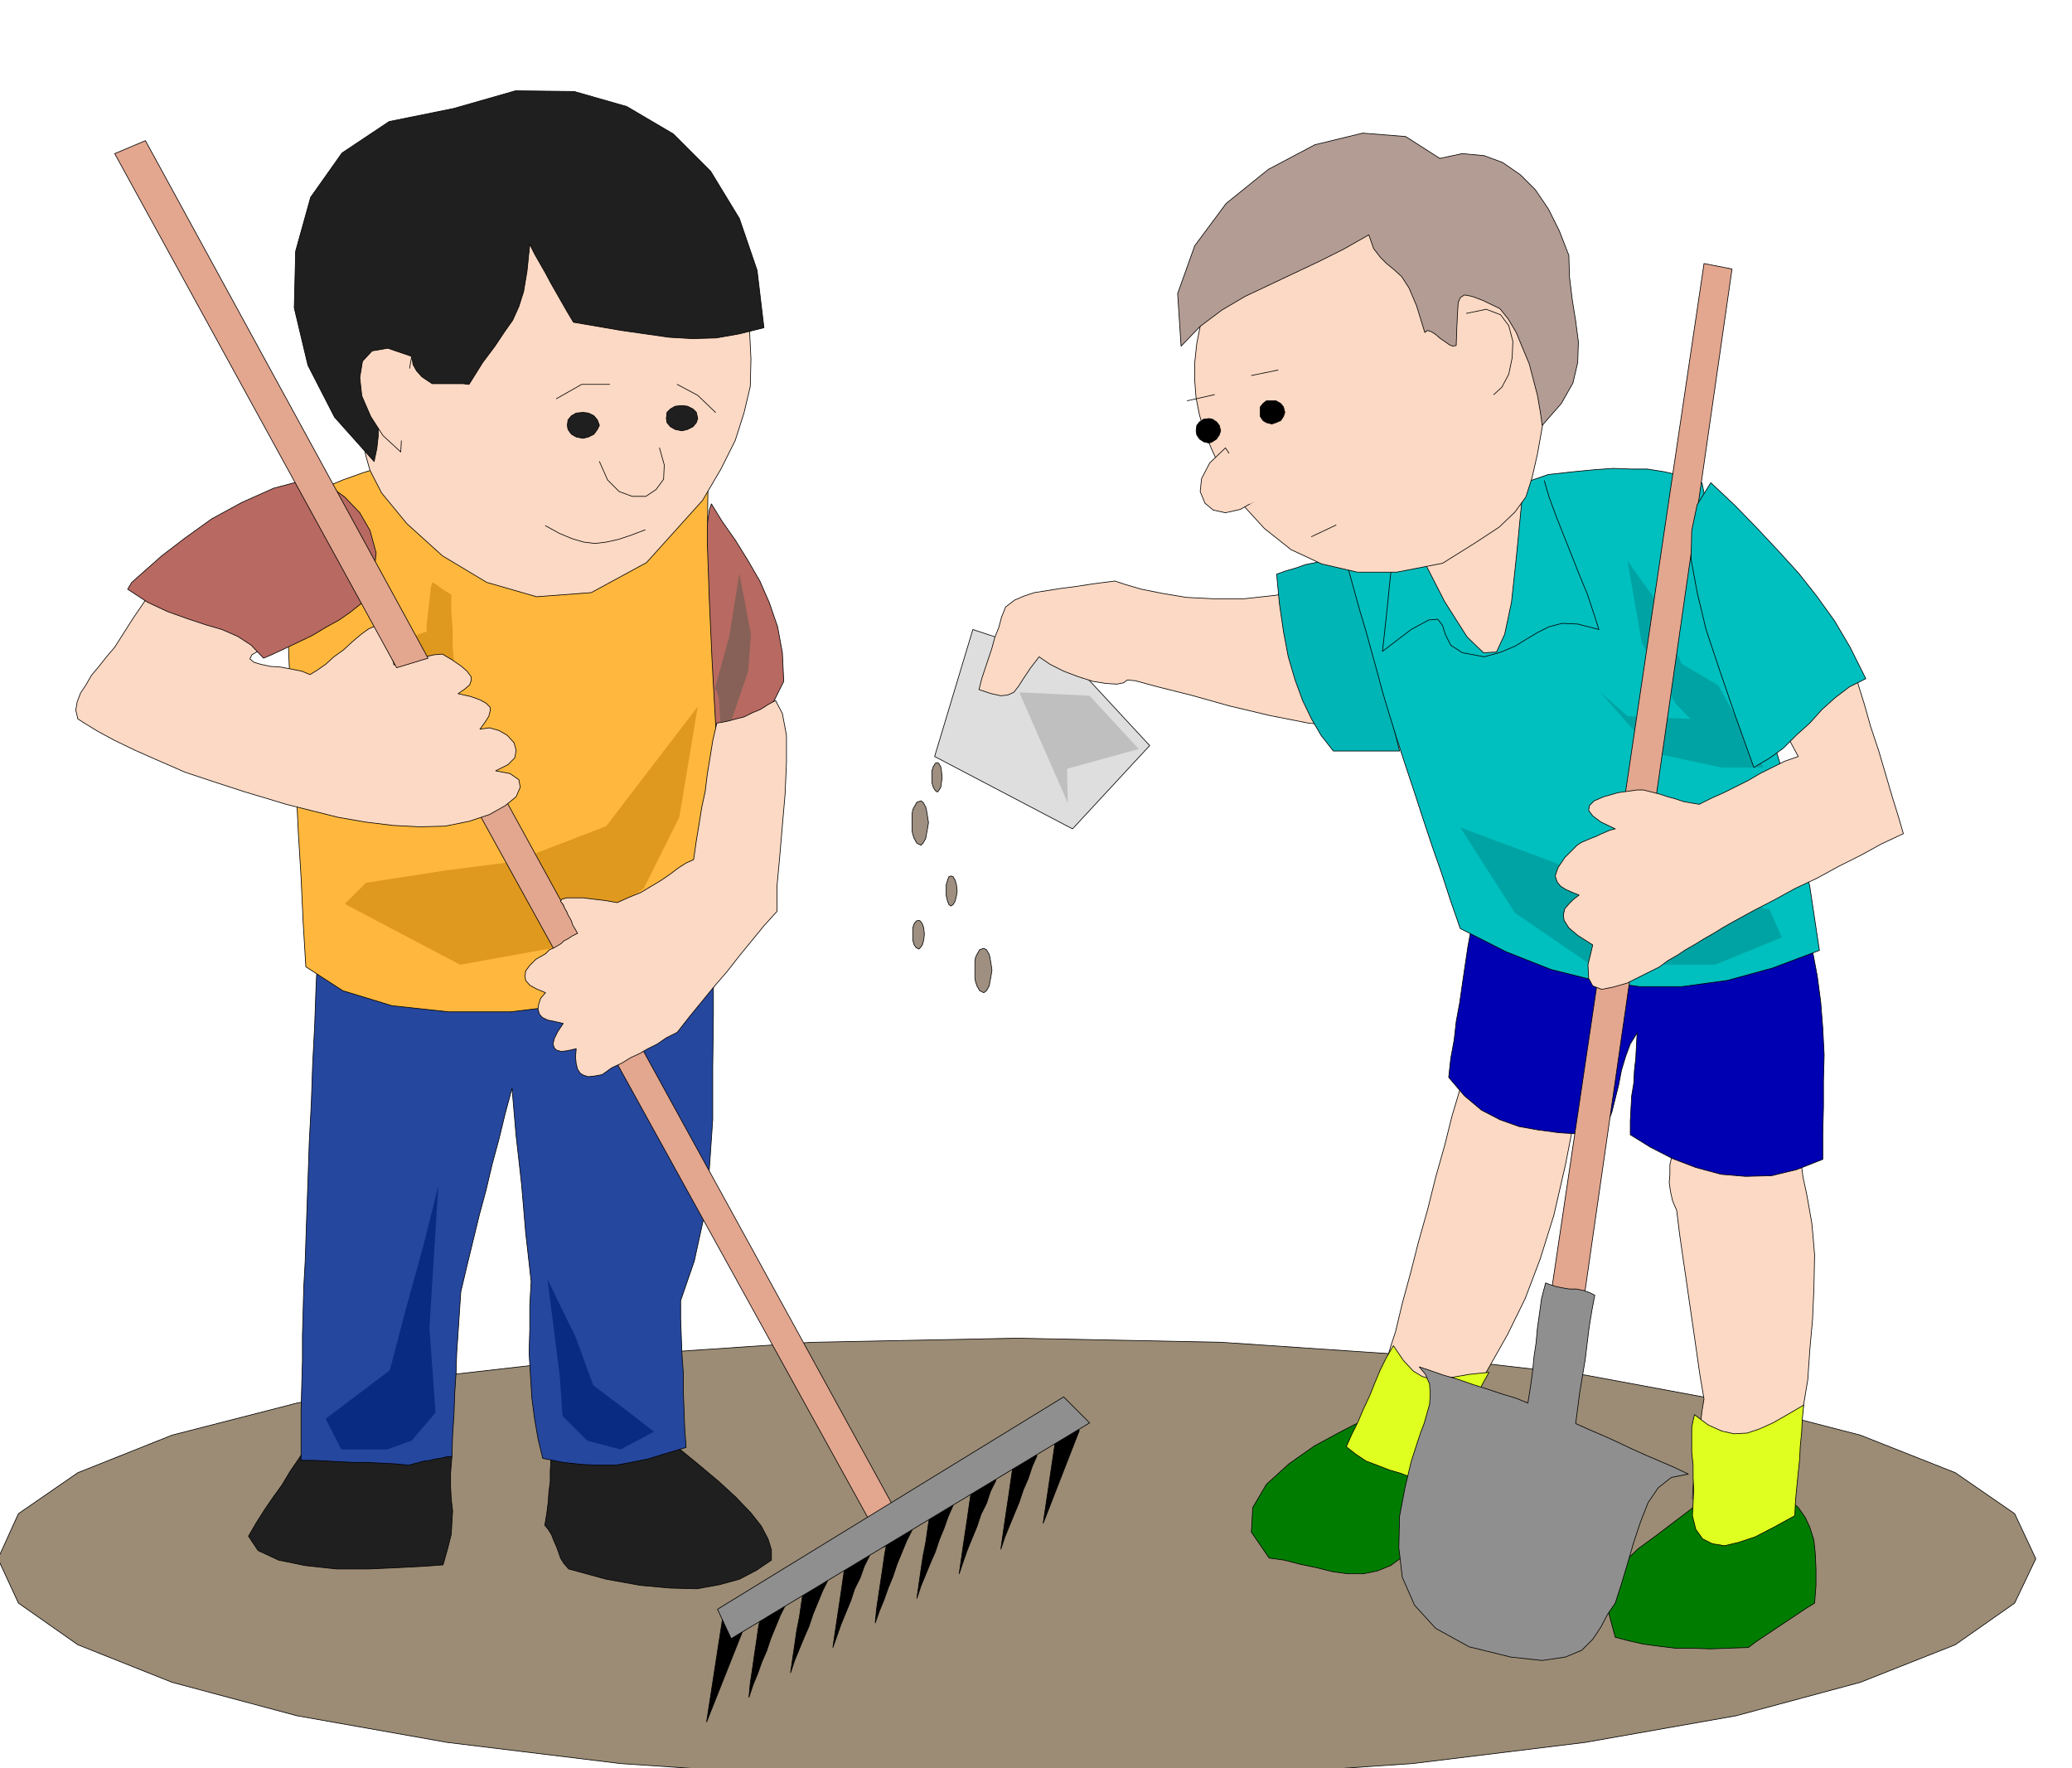
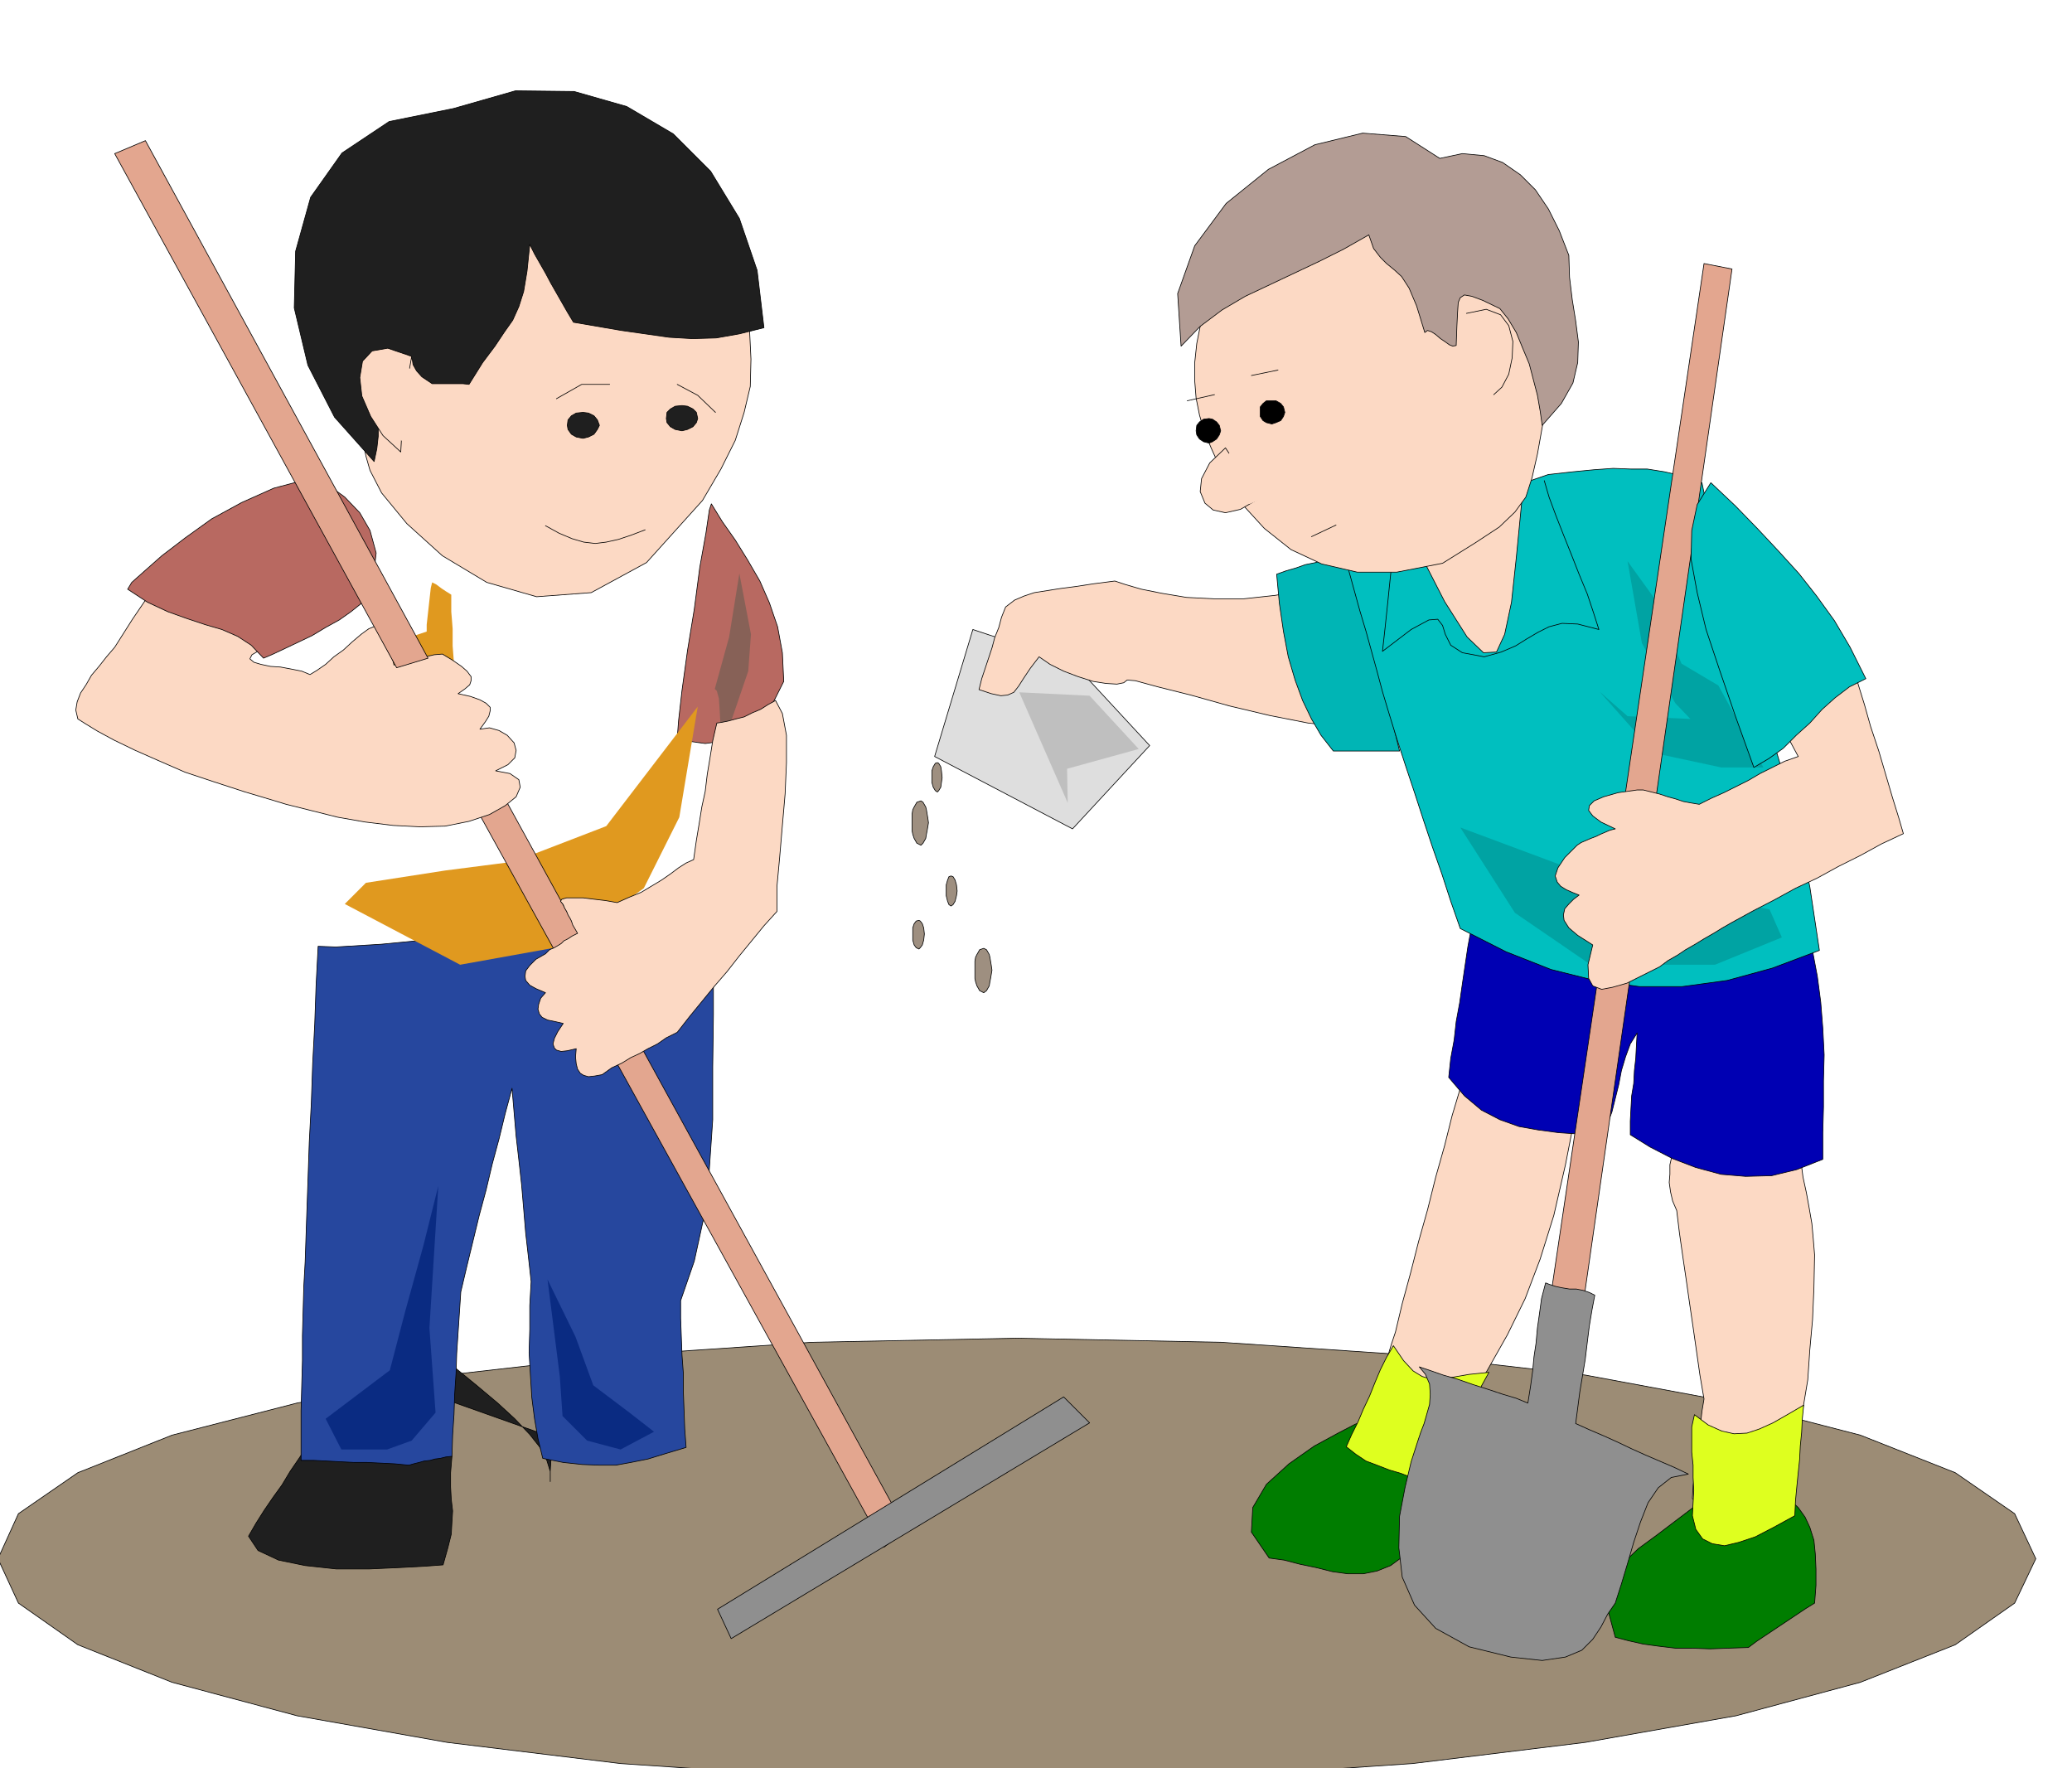
<svg xmlns="http://www.w3.org/2000/svg" width="490.455" height="418.535" fill-rule="evenodd" stroke-linecap="round" preserveAspectRatio="none" viewBox="0 0 3035 2590">
  <style>.pen0{stroke:#000;stroke-width:1;stroke-linejoin:round}.brush2{fill:#fcd9c4}.brush5{fill:#007d00}.brush6{fill:#deff1f}.brush8{fill:#000}.brush9{fill:#00bfbf}.pen1{stroke:none}.brush11{fill:#1f1f1f}.brush13{fill:#b86961}.brush16{fill:#e3a68f}.brush17{fill:#8f8f8f}</style>
  <path d="m1571 970 113 122-113 122-202-106 56-186 6 2 18 6 25 8 30 11 27 8 23 8 14 5h3z" class="pen0" style="fill:#dedede" />
  <path d="m1917 863-49 9-46 5h-44l-40-2-36-6-30-6-24-7-15-5-31 4-26 4-23 3-19 3-19 3-15 5-14 6-13 10-6 15-4 15-6 15-4 15-5 15-5 15-5 15-4 16 18 6 14 3 10-1 9-4 7-9 7-11 10-15 13-17 16 11 20 10 21 8 22 7 19 3 16 1 10-2 5-4 12 1 33 9 48 12 57 16 59 14 56 11 47 5 32-2 4-28-2-30-9-32-11-32-16-33-15-29-15-26-11-20-6 1-1 4 2 4 3 6 2 4 2 5-1 4-4 3z" class="pen0 brush2" />
  <path d="m1985 808-15 3-14 4-15 4-14 5-15 3-14 5-14 4-14 5 4 43 6 41 7 37 10 34 11 30 13 27 14 24 18 23h97l-9-37-8-36-8-37-8-36-9-37-8-36-8-37-7-36z" class="pen0" style="fill:#00b5b5" />
  <path d="m1490 1960 299 6 280 19 253 29 221 41 182 47 139 55 87 60 31 66-31 65-87 61-139 55-182 49-221 39-253 31-280 19-299 7-301-7-280-19-254-31-220-39-183-49-138-55-87-61-30-65 30-66 87-60 138-55 183-47 220-41 254-29 280-19 301-6z" class="pen0" style="fill:#9c8c75" />
  <path d="m2488 2202-33 25-29 22-26 19-21 20-16 20-7 25v28l10 37 19 5 22 5 22 3 25 3h24l27 1 27-1 29-1 12-9 12-8 12-8 12-8 12-8 12-8 12-8 13-8 2-26v-24l-1-22-2-20-6-19-7-15-10-14-11-10h-34l-17 1-17 1h-18l-17 1h-17l-15 1z" class="pen0 brush5" />
  <path d="m2456 1668-4 12-3 13-3 13v14l-1 12 2 14 3 13 6 14 4 33 5 35 5 34 5 35 5 34 5 35 5 35 6 35-3 18-2 18-2 18-2 18-3 18-1 19-3 18-1 19 10 4 10 4 10 3 10 5 12-2 12-1 12-1 13-1 12-2h12l13-2h13l8-49 9-46 6-44 7-42 3-44 4-44 2-46 1-49-2-24-2-22-4-23-4-22-5-23-3-23-3-23v-22l-25 1-22 1-22 1-21 2-22 1-21 2-23 1-23 3z" class="pen0 brush2" />
  <path d="m2482 2072 20 15 20 9 18 4 19-1 18-6 20-9 21-12 24-14-2 20-1 20-2 20-1 20-2 19-2 20-2 21-1 22-31 17-27 14-24 8-21 5-18-3-14-7-10-14-5-20 1-19 1-18-1-19v-18l-2-19v-37l4-18z" class="pen0 brush6" />
  <path d="m1996 2082-11 4-25 13-35 19-37 26-33 30-20 34-2 36 26 38 22 3 23 6 24 5 24 6 22 3h23l20-4 20-8 19-14 16-16 13-18 10-20 6-22 6-22 4-23 5-21-17-6-15-6-14-8-14-7-15-9-14-7-16-7-15-5z" class="pen0 brush5" />
  <path d="m2139 1594-12 40-11 44-13 46-12 48-13 46-12 47-12 44-10 42-6 18-6 20-6 19-6 20-6 19-6 20-6 19-6 20 9 1 13 2 15 3 17 3 16 2 15 3 13 3 11 3 39-62 34-56 30-53 26-53 22-58 20-64 17-74 17-87-22-4-22-3-21-3-21-3-22-3-21-3-21-3-21-3z" class="pen0 brush2" />
  <path d="m2041 1971 15 22 14 15 13 8 13 4 15-1 18-2 23-4 29-3-11 20-9 21-10 22-9 22-10 21-9 22-9 21-9 22-18-10-17-6-18-7-17-5-18-7-16-6-15-10-14-11 8-18 9-18 8-19 9-19 8-20 8-19 9-18 10-17z" class="pen0 brush6" />
  <path d="m2155 1360-5 27-4 27-4 27-4 28-5 27-3 27-5 27-3 28 23 27 25 21 27 14 28 10 28 5 30 4 30 2 32 4 9-18 7-18 5-20 5-20 4-21 6-20 7-19 10-16-1 18-1 19-2 18-1 19-3 18-1 18-1 19v20l29 18 33 17 34 13 37 10 36 3 38-1 37-9 38-15v-39l1-38v-38l1-38-2-39-3-38-5-38-7-37-46-1h-44l-42-2-41-2-42-3-42-1-43-1-45 1-20-3-19-3-20-3-19-3-20-3-19-3-19-3-19-3z" class="pen0" style="fill:#0000b3" />
-   <path d="m1060 2360-25 162 54-136-29-26zm62-36-4 19-3 20-4 20-3 21-3 20-3 21-3 20-2 21 6-18 7-17 6-17 7-16 6-18 7-17 7-17 8-16-8-7-7-6-7-7-7-6zm62-36-4 19-3 20-3 20-3 21-4 20-3 21-3 20-3 21 6-18 7-17 7-17 7-16 6-18 7-17 7-17 8-16-8-7-7-7-8-6-6-6zm61-38-4 20-3 21-3 20-3 21-3 20-3 20-3 20-3 21 6-17 6-17 7-17 7-17 6-18 8-16 6-17 8-16-8-7-7-7-7-7-7-7zm62-36-4 20-3 21-4 20-3 21-3 20-3 20-3 20-2 21 6-17 7-17 6-17 7-17 6-18 7-17 7-17 8-16-8-7-7-7-7-7-7-6zm62-36-4 20-3 20-3 20-3 21-4 20-3 20-3 21-3 21 6-18 7-17 7-17 7-16 6-18 7-17 6-17 7-16-7-8-7-6-7-7-6-6zm61-36-4 20-3 20-3 20-3 21-3 20-3 20-3 21-3 21 6-18 6-17 7-17 7-17 6-18 8-16 6-18 8-16-9-7-6-7-7-6-7-6zm60-36-3 20-3 20-3 20-3 21-3 20-3 20-3 21-3 21 6-18 7-17 7-17 7-17 6-18 7-16 6-18 7-16-7-7-7-7-8-6-7-6zm62-37-24 162 53-136-29-26z" class="pen0 brush8" />
  <path d="m1969 808 7 29 8 29 8 29 9 30 8 29 8 29 8 30 9 30 12 39 13 40 13 39 13 40 13 39 14 40 13 40 14 40 67 34 66 26 64 16 65 9h63l66-9 66-18 69-26-14-93-19-88-23-87-25-84-26-84-25-83-23-83-17-83-29-10-26-6-25-4h-24l-26-1-28 2-31 3-36 4-38 13-37 15-38 13-37 15-38 14-37 14-38 14-36 15z" class="pen0 brush9" />
  <path d="m2139 1212 80 125 111 76h182l98-40-18-41-284-57-169-63zm378-208-54-32-40-96-39-54 21 120 49 88 22 23-92-4-41-36 80 90 98 21h62l-66-120z" class="pen1" style="fill:#00a3a3" />
-   <path d="m463 2100-13 18-12 18-13 19-12 20-13 18-13 19-12 19-11 19 14 21 30 14 39 8 46 5h47l44-2 38-2 27-2 7-25 5-20 1-18 1-16-2-17-1-18v-21l2-24-28-7-25-4-24-3-23-3-24-4-24-3-26-4-25-5zm351 7-5 16-2 16-1 15v16l-2 15-1 15-2 16-3 18 5 6 5 8 3 8 4 9 3 8 3 9 5 8 7 8 55 15 50 9 44 4 39 1 33-6 29-8 25-13 22-15v-15l-5-16-10-19-15-19-22-23-25-23-31-26-33-27-25-2-21-1-22-2h-20l-21-2-21-1-22-1-23-1z" class="pen0 brush11" />
+   <path d="m463 2100-13 18-12 18-13 19-12 20-13 18-13 19-12 19-11 19 14 21 30 14 39 8 46 5h47l44-2 38-2 27-2 7-25 5-20 1-18 1-16-2-17-1-18v-21l2-24-28-7-25-4-24-3-23-3-24-4-24-3-26-4-25-5zm351 7-5 16-2 16-1 15v16v-15l-5-16-10-19-15-19-22-23-25-23-31-26-33-27-25-2-21-1-22-2h-20l-21-2-21-1-22-1-23-1z" class="pen0 brush11" />
  <path d="m466 1386-3 57-2 57-3 58-2 58-3 57-2 59-2 57-2 59-2 36-1 36-1 36v37l-1 36-1 37v73h19l20 1 19 1 20 1h19l20 1 20 1 21 2 7-2 8-2 7-2 9-1 7-2 8-1 8-2 9-1 1-31 2-30 1-30 2-30 1-30 2-30 2-30 2-30 9-38 9-37 9-37 10-37 9-38 10-37 9-37 10-37 3 35 3 35 4 35 4 36 3 35 3 36 4 35 4 36-2 35v35l-1 34 2 34 2 32 4 31 5 29 7 29 30 6 28 3 25 1h24l22-4 25-5 26-8 30-9-2-27-1-27-1-27v-27l-2-27-1-27-1-27v-26l20-58 14-64 8-70 5-73v-77l1-77v-77l3-74-26 2-65 7-93 10-106 11-107 9-93 9-66 4-26-1z" class="pen0" style="fill:#26479e" />
  <path d="m1042 738 16 26 19 27 18 29 18 31 14 32 12 35 7 38 2 42-14 28-16 24-20 17-20 13-23 6-22 3-22-3-19-5 2-26 5-44 8-58 10-61 8-61 9-50 5-34 3-9z" class="pen0 brush13" />
-   <path d="m421 896 2 64 3 65 4 65 4 66 3 64 4 65 3 65 4 66 54 35 72 22 83 9h91l90-11 87-17 75-24 61-28-1-82-3-85-5-89-4-89-5-90-4-88-3-86 1-79-43-6-42-6-42-6-42-5-42-6-42-6-42-5-42-5-28-4-27 1-29 3-29 7-29 8-28 9-28 10-26 11-9 19-7 23-7 23-6 26-7 24-6 24-7 23-6 20z" class="pen0" style="fill:#ffb83d" />
  <path d="m492 980 16-8 17-7 16-7 17-7 16-7 17-7 16-6 18-6v-10l1-9 1-9 1-9 1-9 1-9 1-9 2-8 6 3 8 6 6 4 8 5v25l1 12 1 13v25l1 13 1 13-5 11-3 12-5 12-3 12-5 11-4 12-4 12-3 12-18-11-18-11-18-11-17-10-18-11-17-11-18-11-17-10zm13 344 169 89 150-27 119-85 52-104 27-162-134 175-135 52-101 13-116 18-31 31z" class="pen1" style="fill:#e0991f" />
  <path d="m698 1094-37 24 634 1148 32-26-629-1146z" class="pen0 brush16" />
  <path d="m503 530 4 19 5 20 5 19 5 21 4 19 6 20 4 20 6 21 17 33 37 45 52 47 65 39 73 21 80-6 81-44 82-91 27-46 21-42 13-41 9-38 1-40-2-41-6-44-9-47-93-72-92-51-91-28-85-1-77 25-64 55-49 86-29 122z" class="pen0 brush2" />
  <path d="m840 472 35 6 35 6 35 5 35 5 34 2 35-1 34-6 36-9-10-84-26-76-42-69-55-55-68-40-77-22-86-1-91 26-94 19-69 46-46 65-22 79-2 83 20 84 39 76 58 65 4-19 2-18v-19l1-19v-20l1-19 2-19 6-17 19-7 11-1 6 3 4 6 1 7 5 9 8 9 15 10h45l9 1 20-32 18-24 14-21 12-17 9-20 7-22 5-30 4-39 7 14 8 14 8 14 8 15 8 14 8 14 8 14 9 15z" class="pen0 brush11" />
-   <path fill="none" d="m966 656 7 25-1 21-11 15-15 10h-20l-19-7-17-17-12-27" class="pen0" />
  <path d="m431 725-83 55-55 36-36 22-21 16-14 12-11 16-17 25-26 41-12 14-11 14-11 13-8 14-8 12-5 13-2 12 3 13 11 7 18 11 24 13 31 15 34 15 39 17 42 14 46 15 27 8 33 10 36 9 40 10 40 7 41 5 39 2 37-1 35-7 30-10 23-13 16-13 6-14-2-11-13-9-21-4 18-9 10-10 2-11-3-11-10-11-12-7-14-4-14 2 8-11 5-8 2-8v-5l-6-6-9-5-14-5-18-4 10-7 7-6 2-6v-6l-6-8-8-7-13-9-15-9-12 1-9 2-9 2-6 2-8 1-8 3-9 2-10 3-1-5-2-5-4-7-3-6-5-9-3-8-4-9-3-9-12 5-11 8-13 11-13 12-14 10-12 11-13 9-10 6-12-5-15-3-16-3-15-1-14-3-10-3-6-5 3-6 59-35 27-31 4-30-10-27-17-29-14-27-4-28 17-27z" class="pen0 brush2" />
  <path d="m187 863 29 19 30 14 28 10 27 9 24 7 23 10 20 13 18 19 14-6 17-8 19-9 21-10 20-12 20-11 17-12 15-12 18-39 4-35-9-33-15-26-22-23-22-16-20-10h-13l-49 13-47 21-44 24-39 28-34 26-26 23-18 16-6 10z" class="pen0 brush13" />
  <path d="m581 978 46-14-414-758-45 19 413 753z" class="pen0 brush16" />
  <path d="m1071 2400 525-316-38-38-507 311 20 43z" class="pen0 brush17" />
  <path d="m2074 799 42 82 33 52 24 23 19-1 12-26 10-47 7-65 8-82-7 3-18 10-25 13-28 15-29 13-25 10-17 4-6-4z" class="pen0 brush2" />
  <path fill="none" d="m2262 704 7 24 10 27 11 28 12 30 11 28 12 29 9 27 8 25-31-8-23-1-19 5-16 8-17 10-16 10-21 9-25 7-32-6-17-11-8-16-4-13-7-9-13 1-26 14-42 32 2-18 2-18 2-19 2-19 2-20 2-19 2-18 2-17" class="pen0" />
  <path d="m2496 386-260 1751 49 9 252-1752-41-8z" class="pen0 brush16" />
  <path d="m2716 980 6 23 9 29 9 32 12 36 10 34 10 34 9 29 7 24-32 15-31 17-32 16-31 17-32 15-31 17-31 16-31 17-14 8-13 8-14 8-13 8-14 8-12 8-14 8-12 9-26 13-22 11-21 6-16 3-13-5-6-11-1-20 7-29-22-14-13-11-7-11-1-8 2-9 6-7 7-7 8-6-10-4-9-4-8-5-5-6-3-9 4-12 10-15 18-18 6-4 7-3 7-3 8-3 6-3 7-3 7-3 8-2-21-10-12-9-6-8 1-7 7-7 14-6 21-6 28-4h9l12 3 12 3 12 4 11 3 12 4 11 2 12 2 18-9 18-8 18-9 18-9 17-10 18-9 18-9 20-7-14-26-1-22 7-20 15-16 18-16 20-12 20-10 17-6z" class="pen0 brush2" />
  <path d="m2264 1879 5 2 9 3 9 2 12 2h10l10 2 9 3 8 4-4 21-4 24-3 24-3 25-4 24-4 24-3 23-3 23 20 9 21 9 20 9 21 10 20 9 21 9 21 9 21 10-25 5-19 15-15 22-11 28-10 30-9 31-9 30-9 28-11 16-10 19-12 18-16 16-24 10-34 5-46-5-61-15-49-27-31-34-18-41-5-43 1-46 8-42 9-38 10-31 4-12 5-13 4-14 4-14 1-15-1-15-6-14-9-11 15 5 20 7 21 6 23 8 22 7 21 7 20 6 17 7 4-25 3-22 2-21 3-20 2-22 3-21 3-22 6-23z" class="pen0 brush17" />
  <path d="m1349 1173 3 2 4 7 1 4 1 6 1 6 1 7-1 6-1 6-1 5-1 6-4 7-3 3-6-3-4-7-2-6-1-5v-25l1-6 2-4 4-7 6-2zm92 216 4 2 4 7 1 4 1 6 1 6 1 7-1 6-1 6-1 5-1 6-4 7-4 3-6-3-4-7-2-6-1-5v-25l1-6 2-4 4-7 6-2zm-48-106 3 1 3 5 2 7 1 9-1 7-2 8-3 5-3 2-3-2-2-5-2-8v-16l2-7 2-5 3-1zm-20-166 2 1 3 5 1 6 1 10-1 7-1 7-3 5-2 2-3-2-3-5-2-7v-17l2-6 3-5 3-1zm-27 231 2 1 3 4 2 6 1 9-1 9-2 7-3 4-2 2-4-2-3-4-2-7v-18l2-6 3-4 4-1z" class="pen0" style="fill:#9e8f80" />
  <path d="m603 522-35-12-23 4-14 15-4 24 3 27 13 30 18 28 26 24 1-18 3-18 1-18 3-17 1-18 2-17 2-17 3-17z" class="pen0 brush2" />
  <path d="m606 542-28-10-18 3-10 12-3 19 3 21 9 23 14 21 20 19 1-14 2-13 1-14 2-13 1-14 2-13 1-14 3-13z" class="pen1 brush2" />
  <path fill="none" d="m799 770 20 11 19 8 17 5 17 2 16-2 18-4 18-6 21-8" class="pen0" />
  <path d="m854 604 8 1 8 4 5 6 3 8-3 6-5 7-8 4-8 2-10-2-7-4-5-7-1-6 1-8 5-6 7-4 10-1zm145-10 8 1 8 4 5 5 2 9-2 6-5 6-8 4-8 2-10-2-7-4-5-6-1-6 1-9 5-5 7-4 10-1z" class="pen0 brush11" />
  <path fill="none" d="m815 584 37-21h41m99 0 30 16 26 25" class="pen0" />
  <path d="m1047 1009 21-76 15-93 17 89-4 54-41 120v-47l-1-18-1-15-3-11-3-3z" class="pen1" style="fill:#876157" />
  <path d="m477 2078 94-71 23-88 26-94 22-88-13 208 9 124-35 41-36 13h-67l-23-45zm343-62 4 58 36 36 49 13 49-26-36-28-53-40-26-71-41-84 18 142z" class="pen1" style="fill:#0a2b82" />
  <path d="m1050 1059 7-1 10-2 11-3 12-3 12-6 12-5 11-7 11-6 10 19 6 32v40l-2 46-4 46-4 47-4 43v36l-19 21-18 22-18 22-18 23-19 22-18 22-18 22-18 23-16 8-13 9-14 7-12 7-13 6-13 8-15 7-14 10-11 2-9 1-7-2-5-3-4-6-2-8-1-10 1-12-13 3-9 1-7-2-3-3-2-6 2-8 5-10 8-12-13-3-10-2-8-4-4-5-2-7 1-7 3-9 7-8-14-6-9-5-6-7-1-6 1-8 6-8 9-9 14-8 6-6 7-3 5-3 5-3 4-4 6-3 6-4 8-4-4-7-3-5-2-6-2-4-3-5-2-5-3-5-2-5-4-5 2-3 7-2h24l16 2 17 2 17 3 18-8 17-7 15-9 15-9 13-9 12-9 11-7 11-5 4-28 4-24 4-25 5-23 3-25 4-24 4-25 6-26z" class="pen0 brush2" />
  <path d="m1493 1014 71 162-1-50 105-29-72-78-103-5z" class="pen1" style="fill:#bfbfbf" />
  <path d="m2506 707 36 34 33 34 30 32 30 33 26 33 26 36 23 39 23 46-24 12-21 16-19 17-18 20-20 18-19 19-21 15-22 13-27-75-23-67-20-60-13-54-9-49 1-42 8-38 20-32z" class="pen0 brush9" />
  <path d="m1768 443-9 30-6 30-3 28v27l2 25 5 25 7 24 10 24 19 42 27 41 32 35 39 31 45 21 52 12h58l67-13 48-30 35-23 23-22 16-22 9-28 8-35 8-45 14-59-32-93-52-76-66-58-75-35-80-11-76 19-70 50-55 86z" class="pen0 brush2" />
  <path d="m1730 507 28-29 32-24 34-20 36-17 36-17 36-17 36-18 37-21 7 20 10 13 9 9 11 9 11 10 11 17 11 26 12 39 4-3 6 2 6 4 7 6 6 4 7 5 5 2 5-1 1-28 1-20 1-15 3-7 6-4 11 2 16 6 25 12 12 15 12 20 9 22 10 24 6 23 6 23 4 23 3 21 28-32 17-30 7-30 1-30-4-31-5-31-4-33-1-32-14-36-16-32-19-28-22-22-26-18-27-10-32-3-33 7-50-32-63-5-70 17-68 36-62 50-46 62-25 70 5 77z" class="pen0" style="fill:#b39c94" />
  <path d="m1795 656-23 22-12 23-2 19 7 17 12 10 18 4 22-5 26-15-6-10-6-9-6-10-6-9-6-10-6-9-6-9-6-9z" class="pen0 brush2" />
  <path d="m1808 656-14 15-6 17v17l6 16 9 11 13 7 15-1 16-7-5-8-5-9-5-11-5-10-6-12-5-10-5-9-3-6z" class="pen1 brush2" />
  <path d="M1863 587h6l7 4 4 5 2 8-2 6-4 6-7 3-6 2-8-2-5-3-4-6v-14l4-5 5-4h8zm-92 26 5 1 6 4 4 5 2 8-2 6-4 6-6 4-5 2-8-2-6-4-4-6-1-6 1-8 4-5 6-4 8-1z" class="pen0 brush8" />
  <path fill="none" d="m1739 587 40-9m54-28 39-8m276-83 29-6 21 8 12 16 6 23-1 24-5 24-10 19-12 11m-267 208 36-17" class="pen0" />
</svg>